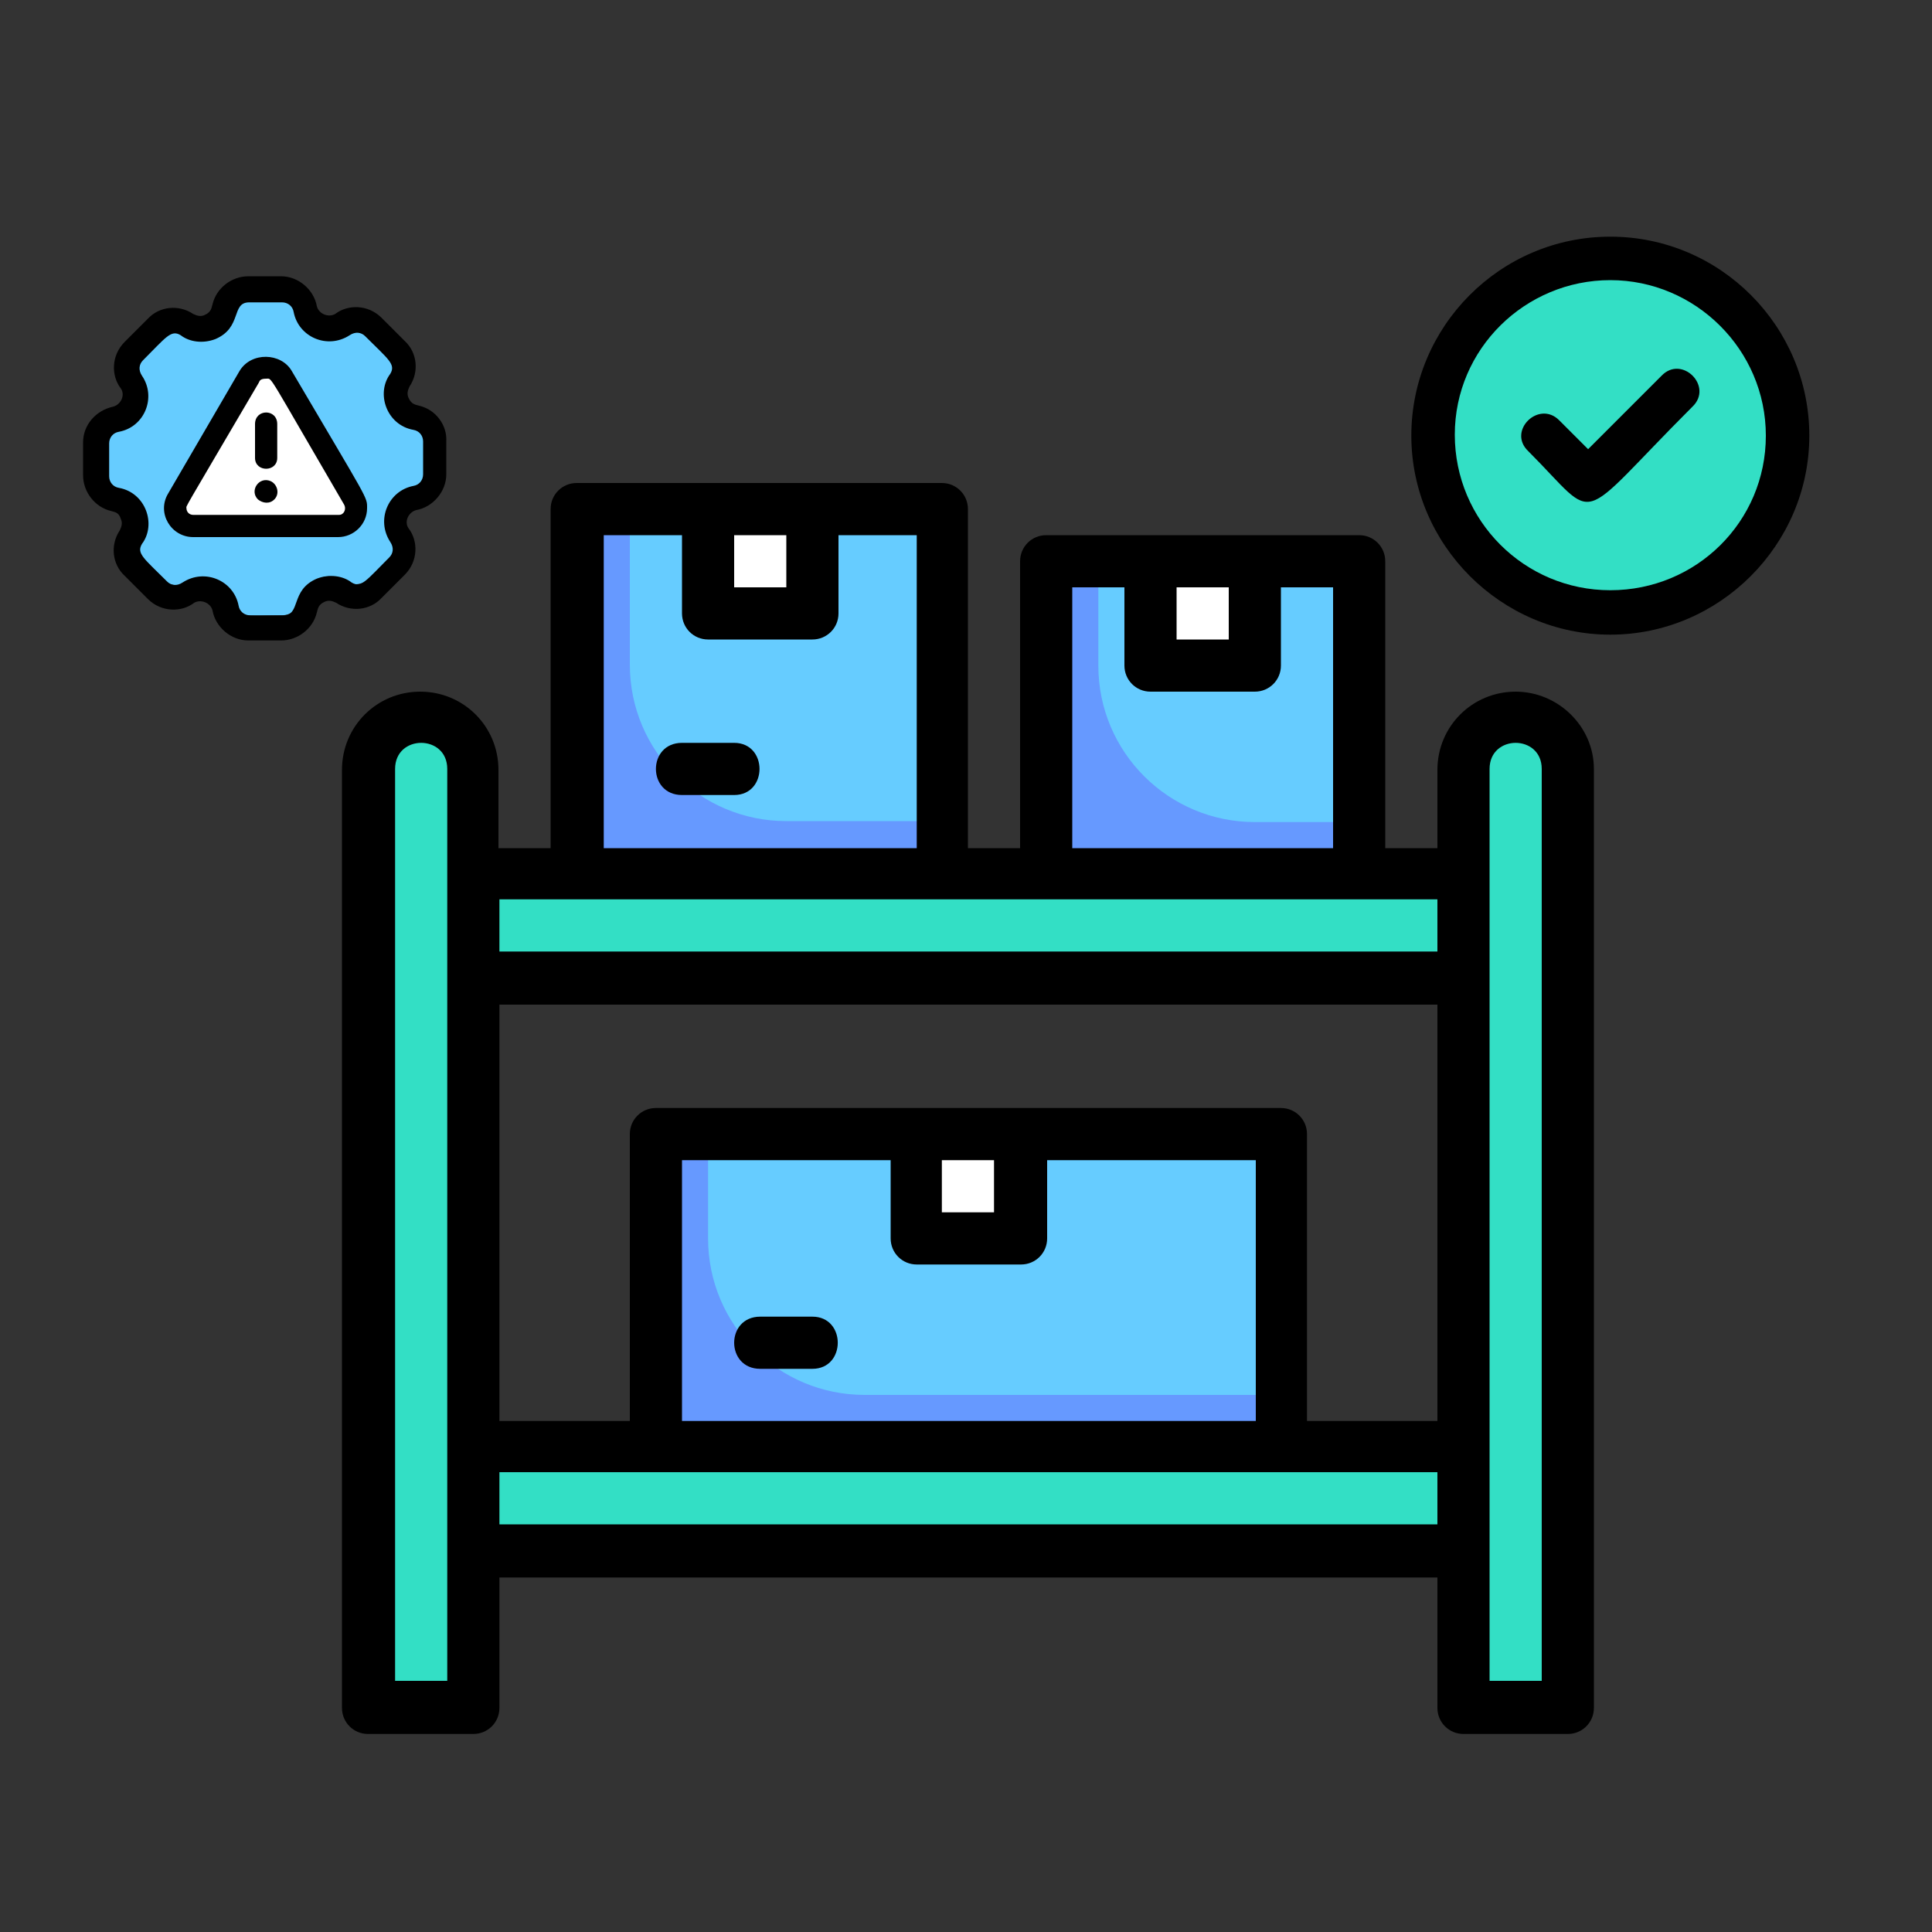
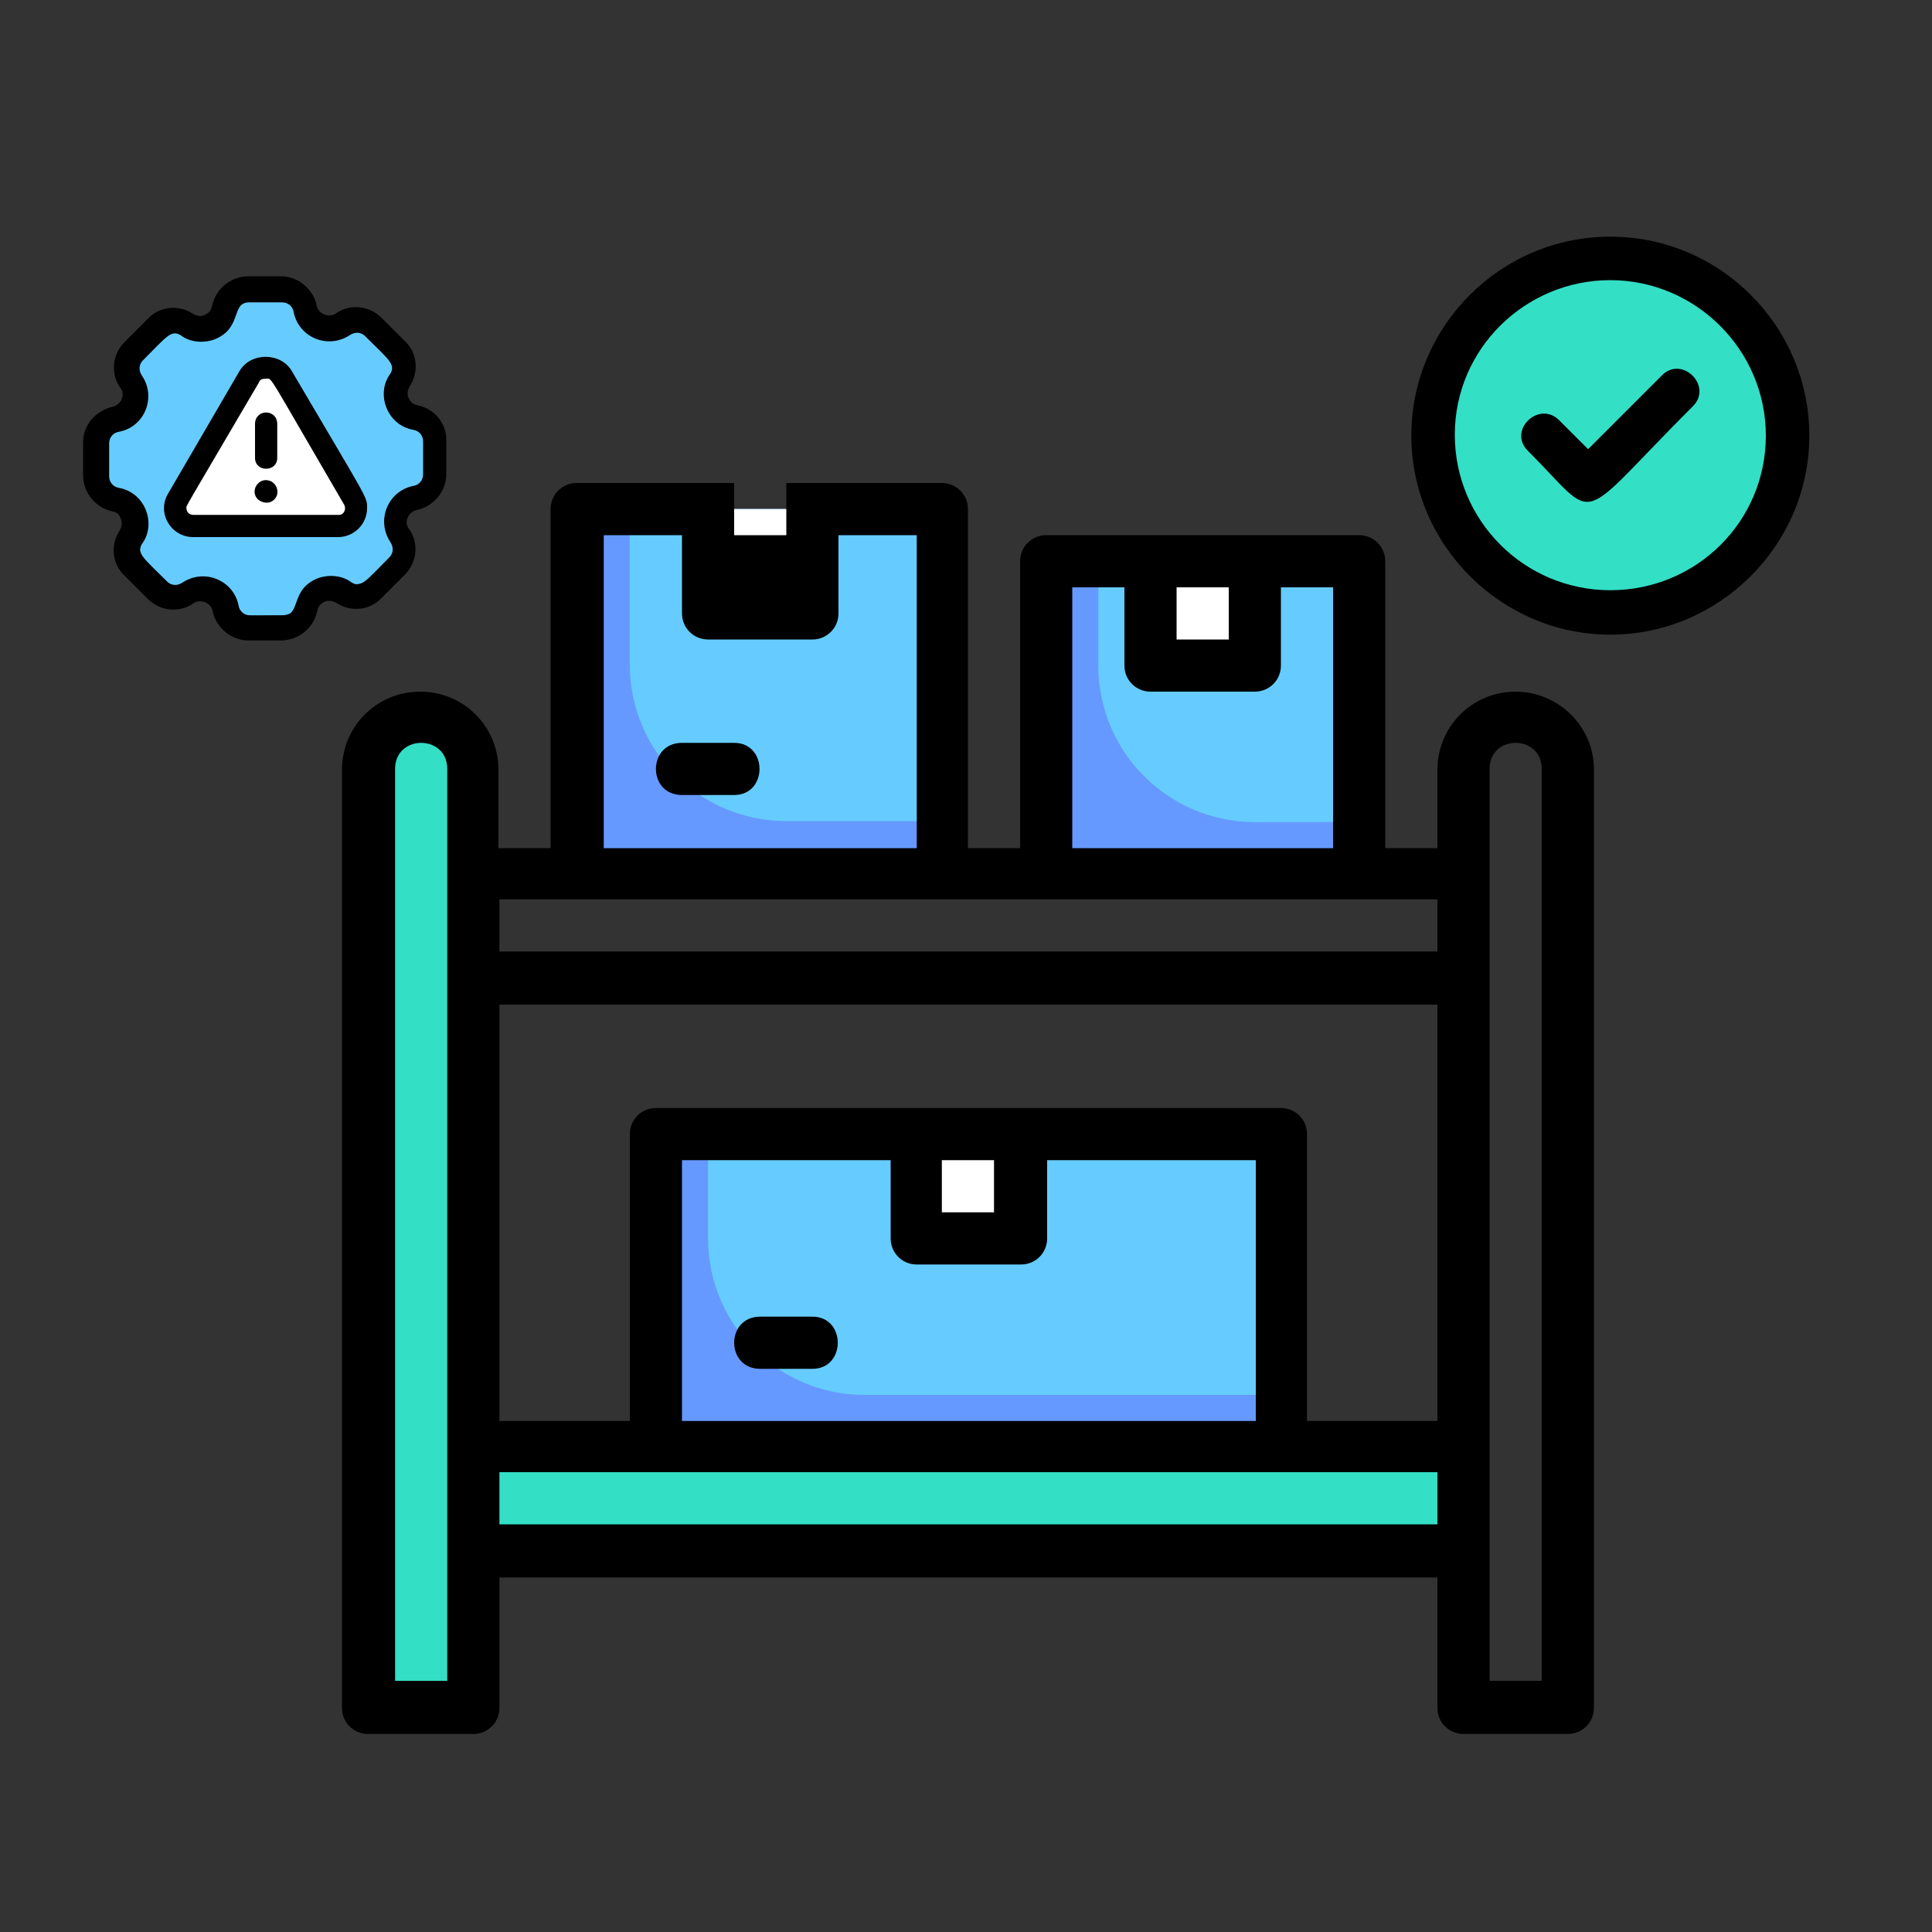
<svg xmlns="http://www.w3.org/2000/svg" version="1.1" id="Ebene_1" x="0px" y="0px" viewBox="0 0 200 200" style="enable-background:new 0 0 200 200;" xml:space="preserve">
  <rect x="0" y="0" width="200" height="200" fill="#333333" stroke="none" />
  <style type="text/css"> .st0{fill:#6699FF;stroke:#000000;stroke-width:1.152;stroke-miterlimit:10;} .st1{fill:#2459F5;stroke:#66CCFF;stroke-width:1.152;stroke-miterlimit:10;} .st2{fill:#F2CAC1;stroke:#000000;stroke-width:1.152;stroke-miterlimit:10;} .st3{fill:#FDDDD7;stroke:#000000;stroke-width:1.152;stroke-miterlimit:10;} .st4{fill:none;stroke:#000000;stroke-width:5.51;stroke-linejoin:round;stroke-miterlimit:10;} .st5{fill:#2459F5;} .st6{fill:#FFFFFF;stroke:#000000;stroke-width:8;stroke-linecap:round;stroke-linejoin:round;stroke-miterlimit:10;} .st7{fill:#6699FF;} .st8{fill:#66CCFF;} .st9{fill:#FFFFFF;} .st10{fill:#221E20;} .st11{fill:#DAD6E4;} .st12{fill:#DE8661;} .st13{fill:#9FD7F0;} .st14{fill:#B3DFF6;} .st15{fill:none;stroke:#000000;stroke-width:6.044;stroke-linecap:round;stroke-linejoin:round;stroke-miterlimit:10;} .st16{fill:none;stroke:#000000;stroke-width:4.807;stroke-linecap:round;stroke-linejoin:round;stroke-miterlimit:10;} .st17{fill:#F8F9F9;} .st18{fill:none;stroke:#000000;stroke-width:5.574;stroke-linecap:round;stroke-linejoin:round;stroke-miterlimit:10;} .st19{fill:none;stroke:#2459F5;stroke-width:5.574;stroke-linecap:round;stroke-linejoin:round;stroke-miterlimit:10;} .st20{fill:none;stroke:#000000;stroke-width:4.853;stroke-linecap:round;stroke-linejoin:round;stroke-miterlimit:10;} .st21{fill:none;stroke:#2459F5;stroke-width:4.853;stroke-linecap:round;stroke-linejoin:round;stroke-miterlimit:10;} .st22{fill:#FFFFFF;stroke:#000000;stroke-width:5.574;stroke-linecap:round;stroke-linejoin:round;stroke-miterlimit:10;} .st23{fill:#2459F5;stroke:#2459F5;stroke-width:2;stroke-miterlimit:10;} .st24{fill:#FFFFFF;stroke:#000000;stroke-width:4.802;stroke-linecap:round;stroke-linejoin:round;stroke-miterlimit:10;} .st25{fill:#2459F5;stroke:#2459F5;stroke-width:1.723;stroke-miterlimit:10;} .st26{fill:none;stroke:#66CCFF;stroke-width:27.562;stroke-miterlimit:10;} .st27{fill:none;stroke:#2459F5;stroke-width:27.562;stroke-miterlimit:10;} .st28{fill:none;stroke:#6699FF;stroke-width:27.562;stroke-miterlimit:10;} .st29{fill:#E1E4ED;stroke:#000000;stroke-miterlimit:10;} .st30{fill:#6699FF;stroke:#000000;stroke-miterlimit:10;} .st31{fill:#66CCFF;stroke:#000000;stroke-miterlimit:10;} .st32{fill:#33DFC5;stroke:#000000;stroke-miterlimit:10;} .st33{fill:#2459F5;stroke:#000000;stroke-miterlimit:10;} .st34{fill:#F2CAC1;stroke:#000000;stroke-miterlimit:10;} .st35{fill:#FDDDD7;stroke:#000000;stroke-miterlimit:10;} .st36{fill:#99A1B1;stroke:#000000;stroke-miterlimit:10;} .st37{fill:#FFFFFF;stroke:#000000;stroke-miterlimit:10;} .st38{fill:none;stroke:#000000;stroke-width:4.783;stroke-linejoin:round;stroke-miterlimit:10;} .st39{fill:#FFFFFF;stroke:#000000;stroke-width:4.783;stroke-linejoin:round;stroke-miterlimit:10;} .st40{opacity:0.2;fill:#ECEAF2;} .st41{fill:#33DFC5;} .st42{fill:#2459F5;stroke:#2459F5;stroke-width:1.45;stroke-miterlimit:10;} .st43{fill:#425B72;} .st44{fill:#C6C3D8;} .st45{fill:#EDEBF2;} .st46{fill:#66CCFF;stroke:#6FABE6;stroke-miterlimit:10;} .st47{fill:#FFDE76;} .st48{fill:none;stroke:#221E20;stroke-width:5;stroke-miterlimit:10;} .st49{fill:none;stroke:#221E20;stroke-width:3.923;stroke-miterlimit:10;} .st50{fill:#FFFFFF;stroke:#000000;stroke-width:4.558;stroke-linecap:round;stroke-linejoin:round;stroke-miterlimit:10;} .st51{fill:#22242B;} .st52{fill:none;stroke:#000000;stroke-width:3.626;stroke-linecap:round;stroke-linejoin:round;stroke-miterlimit:10;} .st53{fill:none;stroke:#2459F5;stroke-width:3.626;stroke-linecap:round;stroke-linejoin:round;stroke-miterlimit:10;} .st54{fill:#66CCFF;stroke:#6FABE6;stroke-width:0.549;stroke-miterlimit:10;} .st55{fill:#ECEAF2;} .st56{fill:#6699FF;stroke:#A77E6B;stroke-miterlimit:10;} .st57{fill:#2459F5;stroke:#000000;stroke-width:4.802;stroke-linecap:round;stroke-linejoin:round;stroke-miterlimit:10;} .st58{fill:#A77E6B;} .st59{fill:#BE917C;} .st60{fill:#FBDCC6;} .st61{fill:#ECB895;} .st62{fill:none;stroke:#221E20;stroke-width:6.044;stroke-linecap:round;stroke-linejoin:round;stroke-miterlimit:10;} .st63{fill:#2459F5;stroke:#2459F5;stroke-width:1.449;stroke-miterlimit:10;} .st64{fill:#66CCFF;stroke:#6699FF;stroke-miterlimit:10;} .st65{fill:none;stroke:#000000;stroke-width:4.783;stroke-linecap:round;stroke-linejoin:round;stroke-miterlimit:10;} .st66{fill:#2459F5;stroke:#2459F5;stroke-miterlimit:10;} .st67{fill:none;stroke:#000000;stroke-width:5.51;stroke-linecap:round;stroke-linejoin:round;stroke-miterlimit:10;} .st68{fill:#FFFFFF;stroke:#000000;stroke-width:3.325;stroke-linecap:round;stroke-linejoin:round;stroke-miterlimit:10;} .st69{fill:#FFFFFF;stroke:#000000;stroke-width:4.802;stroke-linecap:round;stroke-linejoin:round;stroke-miterlimit:10;} </style>
  <g>
    <path class="st41" d="M49,79.6v97.1H38.2V79.6c0-3,2.4-5.4,5.4-5.4C46.6,74.2,49,76.7,49,79.6z" />
-     <rect x="49" y="90.4" class="st41" width="102.5" height="10.8" />
    <rect x="49" y="149.8" class="st41" width="102.5" height="10.8" />
-     <path class="st41" d="M162.3,79.6v97.1h-10.8V79.6c0-2,1.1-3.7,2.7-4.7C157.7,72.9,162.3,75.5,162.3,79.6z" />
    <rect x="67.9" y="117.4" class="st7" width="64.7" height="32.4" />
    <path class="st8" d="M132.6,117.4v27H89.5c-8.9,0-16.2-7.2-16.2-16.2v-10.8H132.6z" />
    <rect x="59.8" y="52.7" class="st7" width="37.8" height="37.8" />
    <path class="st8" d="M97.5,52.7V85H81.4c-8.9,0-16.2-7.2-16.2-16.2V52.7H97.5z" />
    <rect x="108.3" y="58.1" class="st7" width="32.4" height="32.4" />
    <path class="st8" d="M140.7,58.1v27h-10.8c-8.9,0-16.2-7.2-16.2-16.2V58.1H140.7z" />
    <rect x="94.9" y="117.4" class="st9" width="10.8" height="10.8" />
    <rect x="73.3" y="52.7" class="st9" width="10.8" height="10.8" />
    <rect x="119.1" y="58.1" class="st9" width="10.8" height="10.8" />
    <g>
-       <path d="M156.9,71.6c-4.5,0-8.1,3.6-8.1,8.1v8.1h-5.4V58.1c0-1.5-1.2-2.7-2.7-2.7c-11.8,0-21.3,0-32.4,0c-1.5,0-2.7,1.2-2.7,2.7 v29.7h-5.4V52.7c0-1.5-1.2-2.7-2.7-2.7c-13.7,0-24,0-37.8,0c-1.5,0-2.7,1.2-2.7,2.7v35.1h-5.4v-8.1c0-4.5-3.6-8.1-8.1-8.1 s-8.1,3.6-8.1,8.1v97.1c0,1.5,1.2,2.7,2.7,2.7H49c1.5,0,2.7-1.2,2.7-2.7v-13.5h97.1v13.5c0,1.5,1.2,2.7,2.7,2.7h10.8 c1.5,0,2.7-1.2,2.7-2.7V79.6C165,75.2,161.3,71.6,156.9,71.6z M97.5,120.1h5.4v5.4h-5.4V120.1z M94.9,130.9h10.8 c1.5,0,2.7-1.2,2.7-2.7v-8.1h21.6v27H70.6v-27h21.6v8.1C92.2,129.7,93.4,130.9,94.9,130.9z M132.6,114.7c-21.6,0-40.8,0-64.7,0 c-1.5,0-2.7,1.2-2.7,2.7v29.7H51.7v-43.1h97.1v43.1h-13.5v-29.7C135.3,115.9,134.1,114.7,132.6,114.7z M127.2,60.8v5.4h-5.4v-5.4 H127.2z M111,60.8h5.4v8.1c0,1.5,1.2,2.7,2.7,2.7h10.8c1.5,0,2.7-1.2,2.7-2.7v-8.1h5.4v27h-27V60.8z M81.4,55.4v5.4H76v-5.4H81.4z M62.5,55.4h8.1v8.1c0,1.5,1.2,2.7,2.7,2.7h10.8c1.5,0,2.7-1.2,2.7-2.7v-8.1h8.1v32.4H62.5V55.4z M148.8,93.1v5.4H51.7v-5.4 C87,93.1,113.2,93.1,148.8,93.1z M46.3,174h-5.4V79.6c0-3.6,5.4-3.6,5.4,0C46.3,99.1,46.3,139.7,46.3,174z M51.7,157.8v-5.4 c28.7,0,68.3,0,97.1,0v5.4H51.7z M159.6,174h-5.4c0-74.7,0-25.8,0-94.4c0-3.6,5.4-3.6,5.4,0V174z" />
+       <path d="M156.9,71.6c-4.5,0-8.1,3.6-8.1,8.1v8.1h-5.4V58.1c0-1.5-1.2-2.7-2.7-2.7c-11.8,0-21.3,0-32.4,0c-1.5,0-2.7,1.2-2.7,2.7 v29.7h-5.4V52.7c0-1.5-1.2-2.7-2.7-2.7c-13.7,0-24,0-37.8,0c-1.5,0-2.7,1.2-2.7,2.7v35.1h-5.4v-8.1c0-4.5-3.6-8.1-8.1-8.1 s-8.1,3.6-8.1,8.1v97.1c0,1.5,1.2,2.7,2.7,2.7H49c1.5,0,2.7-1.2,2.7-2.7v-13.5h97.1v13.5c0,1.5,1.2,2.7,2.7,2.7h10.8 c1.5,0,2.7-1.2,2.7-2.7V79.6C165,75.2,161.3,71.6,156.9,71.6z M97.5,120.1h5.4v5.4h-5.4V120.1z M94.9,130.9h10.8 c1.5,0,2.7-1.2,2.7-2.7v-8.1h21.6v27H70.6v-27h21.6v8.1C92.2,129.7,93.4,130.9,94.9,130.9z M132.6,114.7c-21.6,0-40.8,0-64.7,0 c-1.5,0-2.7,1.2-2.7,2.7v29.7H51.7v-43.1h97.1v43.1h-13.5v-29.7C135.3,115.9,134.1,114.7,132.6,114.7z M127.2,60.8v5.4h-5.4v-5.4 H127.2z M111,60.8h5.4v8.1c0,1.5,1.2,2.7,2.7,2.7h10.8c1.5,0,2.7-1.2,2.7-2.7v-8.1h5.4v27h-27V60.8z M81.4,55.4H76v-5.4H81.4z M62.5,55.4h8.1v8.1c0,1.5,1.2,2.7,2.7,2.7h10.8c1.5,0,2.7-1.2,2.7-2.7v-8.1h8.1v32.4H62.5V55.4z M148.8,93.1v5.4H51.7v-5.4 C87,93.1,113.2,93.1,148.8,93.1z M46.3,174h-5.4V79.6c0-3.6,5.4-3.6,5.4,0C46.3,99.1,46.3,139.7,46.3,174z M51.7,157.8v-5.4 c28.7,0,68.3,0,97.1,0v5.4H51.7z M159.6,174h-5.4c0-74.7,0-25.8,0-94.4c0-3.6,5.4-3.6,5.4,0V174z" />
      <path d="M84.1,136.3h-5.4c-3.6,0-3.6,5.4,0,5.4h5.4C87.6,141.7,87.6,136.3,84.1,136.3z" />
      <path d="M76,76.9h-5.4c-3.6,0-3.6,5.4,0,5.4H76C79.5,82.3,79.5,76.9,76,76.9z" />
    </g>
  </g>
  <g>
    <path class="st41" d="M185.1,45.1c0,10-8.1,18.3-18.3,18.3c-18,0-25.1-23.3-10.5-33.4C168.1,21.7,185.1,30.1,185.1,45.1z" />
    <path d="M172,38.9l-7.6,7.6l-3-3c-2.1-2.1-5.4,1.1-3.2,3.2c7.5,7.5,4.6,7.8,17-4.6C177.4,40,174.1,36.7,172,38.9z" />
    <path d="M166.7,24.5c-11.4,0-20.6,9.3-20.6,20.6s9.3,20.6,20.6,20.6s20.6-9.3,20.6-20.6S178.1,24.5,166.7,24.5z M166.7,61.1 c-8.9,0-16.1-7.2-16.1-16.1S157.9,29,166.7,29s16.1,7.2,16.1,16.1S175.6,61.1,166.7,61.1z" />
  </g>
  <g>
    <path class="st8" d="M44.6,48.3c0,1.9-1.8,2.3-2,2.4c-1.7,0.3-2.5,2.3-1.5,3.7c0.1,0.1,0.3,0.5,0.3,0.8c0.5,1.8-1,2.7-3,4.6 c-0.8,0.8-2.1,0.9-3.1,0.3c-0.7-0.7-2.9-0.8-3.8,1.6c-0.2,1.1-1.2,2-2.4,2c-3.5,0-4.9,0.5-5.7-2c-0.4-2-2.9-2.4-3.7-1.5 c-1,0.6-2.2,0.5-3.1-0.3l-2.3-2.3c-0.8-0.8-0.9-2.1-0.3-3.1c0.9-0.9,0.5-3.4-1.5-3.7c-1.8-0.6-2-1.8-2-2.4c0-3.5-0.5-4.9,2-5.7 c2-0.4,2.4-2.9,1.5-3.7c-0.6-1-0.5-2.2,0.3-3.1l2.3-2.3c0.9-0.9,2.2-0.9,3.1-0.3c0.9,0.9,3.4,0.5,3.7-1.5c0.6-1.8,1.8-2,2.4-2 c3.5,0,4.9-0.5,5.7,2c0.3,1.7,2.3,2.5,3.7,1.5c0.4-0.4,1.9-0.8,3.1,0.3l2.3,2.3c0.8,0.8,0.9,2.1,0.3,3.1c-0.9,0.9-0.5,3.4,1.5,3.7 C45,43.4,44.6,44.9,44.6,48.3z" />
    <path class="st9" d="M27.3,38.2c0,0-9.1,14-9.1,14.2c0,0.2,1.1,2.1,1.6,2.1s16.8-0.6,16.8-0.6s0-1.5,0-1.6c0-0.1-8.3-14.1-8.3-14.1 H27.3z" />
    <g>
      <path d="M43.4,42c-0.3-0.1-0.8-0.1-1.1-0.8c-0.2-0.4-0.1-0.8,0.1-1.2c1-1.5,0.8-3.5-0.5-4.7l-2.4-2.4c-1.4-1.4-3.5-1.4-4.8-0.4 c-0.7,0.4-1.7,0-1.9-0.8c-0.3-1.7-1.9-3.1-3.7-3.1h-3.4c-1.7,0-3.3,1.2-3.7,2.9c-0.1,0.3-0.1,0.8-0.8,1.1 c-0.4,0.2-0.8,0.1-1.2-0.1c-1.5-1-3.5-0.8-4.7,0.5l-2.4,2.4c-1.4,1.4-1.4,3.5-0.4,4.8c0.5,0.7,0,1.7-0.8,1.9 c-1.8,0.4-3.1,1.9-3.1,3.7v3.4c0,1.7,1.2,3.3,2.9,3.7c0.3,0.1,0.8,0.1,1,0.8c0.2,0.4,0.1,0.8-0.1,1.2c-1,1.5-0.8,3.5,0.5,4.7 l2.4,2.4c1.4,1.4,3.5,1.4,4.8,0.4c0.7-0.4,1.7,0,1.9,0.8c0.3,1.7,1.9,3.1,3.7,3.1h3.4c1.7,0,3.3-1.2,3.7-2.9 c0.1-0.3,0.1-0.8,0.8-1.1c0.4-0.2,0.8-0.1,1.2,0.1c1.5,1,3.5,0.8,4.7-0.5l2.4-2.4c1.4-1.4,1.4-3.5,0.4-4.8c-0.5-0.7,0-1.7,0.8-1.9 c1.7-0.3,3.1-1.9,3.1-3.7v-3.4C46.3,44,45.1,42.4,43.4,42z M43.8,49.1c0,0.6-0.4,1.1-1,1.2c-2.6,0.5-3.9,3.5-2.4,5.8 c0.4,0.6,0.3,1.2-0.1,1.6c-2.4,2.4-2.9,3.2-3.9,2.6c-0.9-0.7-2.3-0.9-3.6-0.4c-2.8,1.2-1.6,3.8-3.5,3.8h-3.4c-0.6,0-1.1-0.4-1.2-1 c-0.5-2.6-3.5-3.9-5.8-2.4c-0.6,0.4-1.2,0.3-1.6-0.1c-2.4-2.4-3.2-2.9-2.6-3.9c1.5-2,0.4-5.3-2.4-5.8c-0.6-0.1-1-0.6-1-1.2v-3.4 c0-0.6,0.4-1.1,1-1.2c2.7-0.5,3.9-3.6,2.4-5.8c-0.4-0.6-0.3-1.2,0.1-1.6c2.4-2.4,2.9-3.2,3.9-2.6c0.9,0.7,2.3,0.9,3.6,0.4 c2.8-1.2,1.6-3.8,3.5-3.8h3.4c0.6,0,1.1,0.4,1.2,1c0.5,2.6,3.5,3.9,5.8,2.4c0.6-0.4,1.2-0.3,1.6,0.1c2.4,2.4,3.2,2.9,2.6,3.9 c-1.5,2-0.4,5.3,2.4,5.8c0.6,0.1,1,0.6,1,1.2V49.1z" />
      <path d="M30.2,38.4c-1.1-1.9-4.2-2-5.4,0l-7.4,12.7c-1.2,2,0.3,4.5,2.6,4.5h15c1.6,0,3-1.3,3-3C38,51.4,38.2,52,30.2,38.4z M35.1,53.3H20c-0.4,0-0.7-0.3-0.7-0.7c0-0.3-0.6,0.8,7.5-13c0.1-0.3,0.3-0.4,0.8-0.4c0.6,0,0-0.7,8,13 C35.9,52.7,35.6,53.3,35.1,53.3z" />
    </g>
  </g>
  <path d="M28,49.8c-1.2-0.5-2.2,1-1.3,1.9c0.5,0.4,1.2,0.5,1.7,0C29,51.1,28.7,50.1,28,49.8z" />
  <path d="M26.4,43.9v3.5c0,1.5,2.3,1.5,2.3,0v-3.5C28.7,42.3,26.4,42.3,26.4,43.9z" />
</svg>